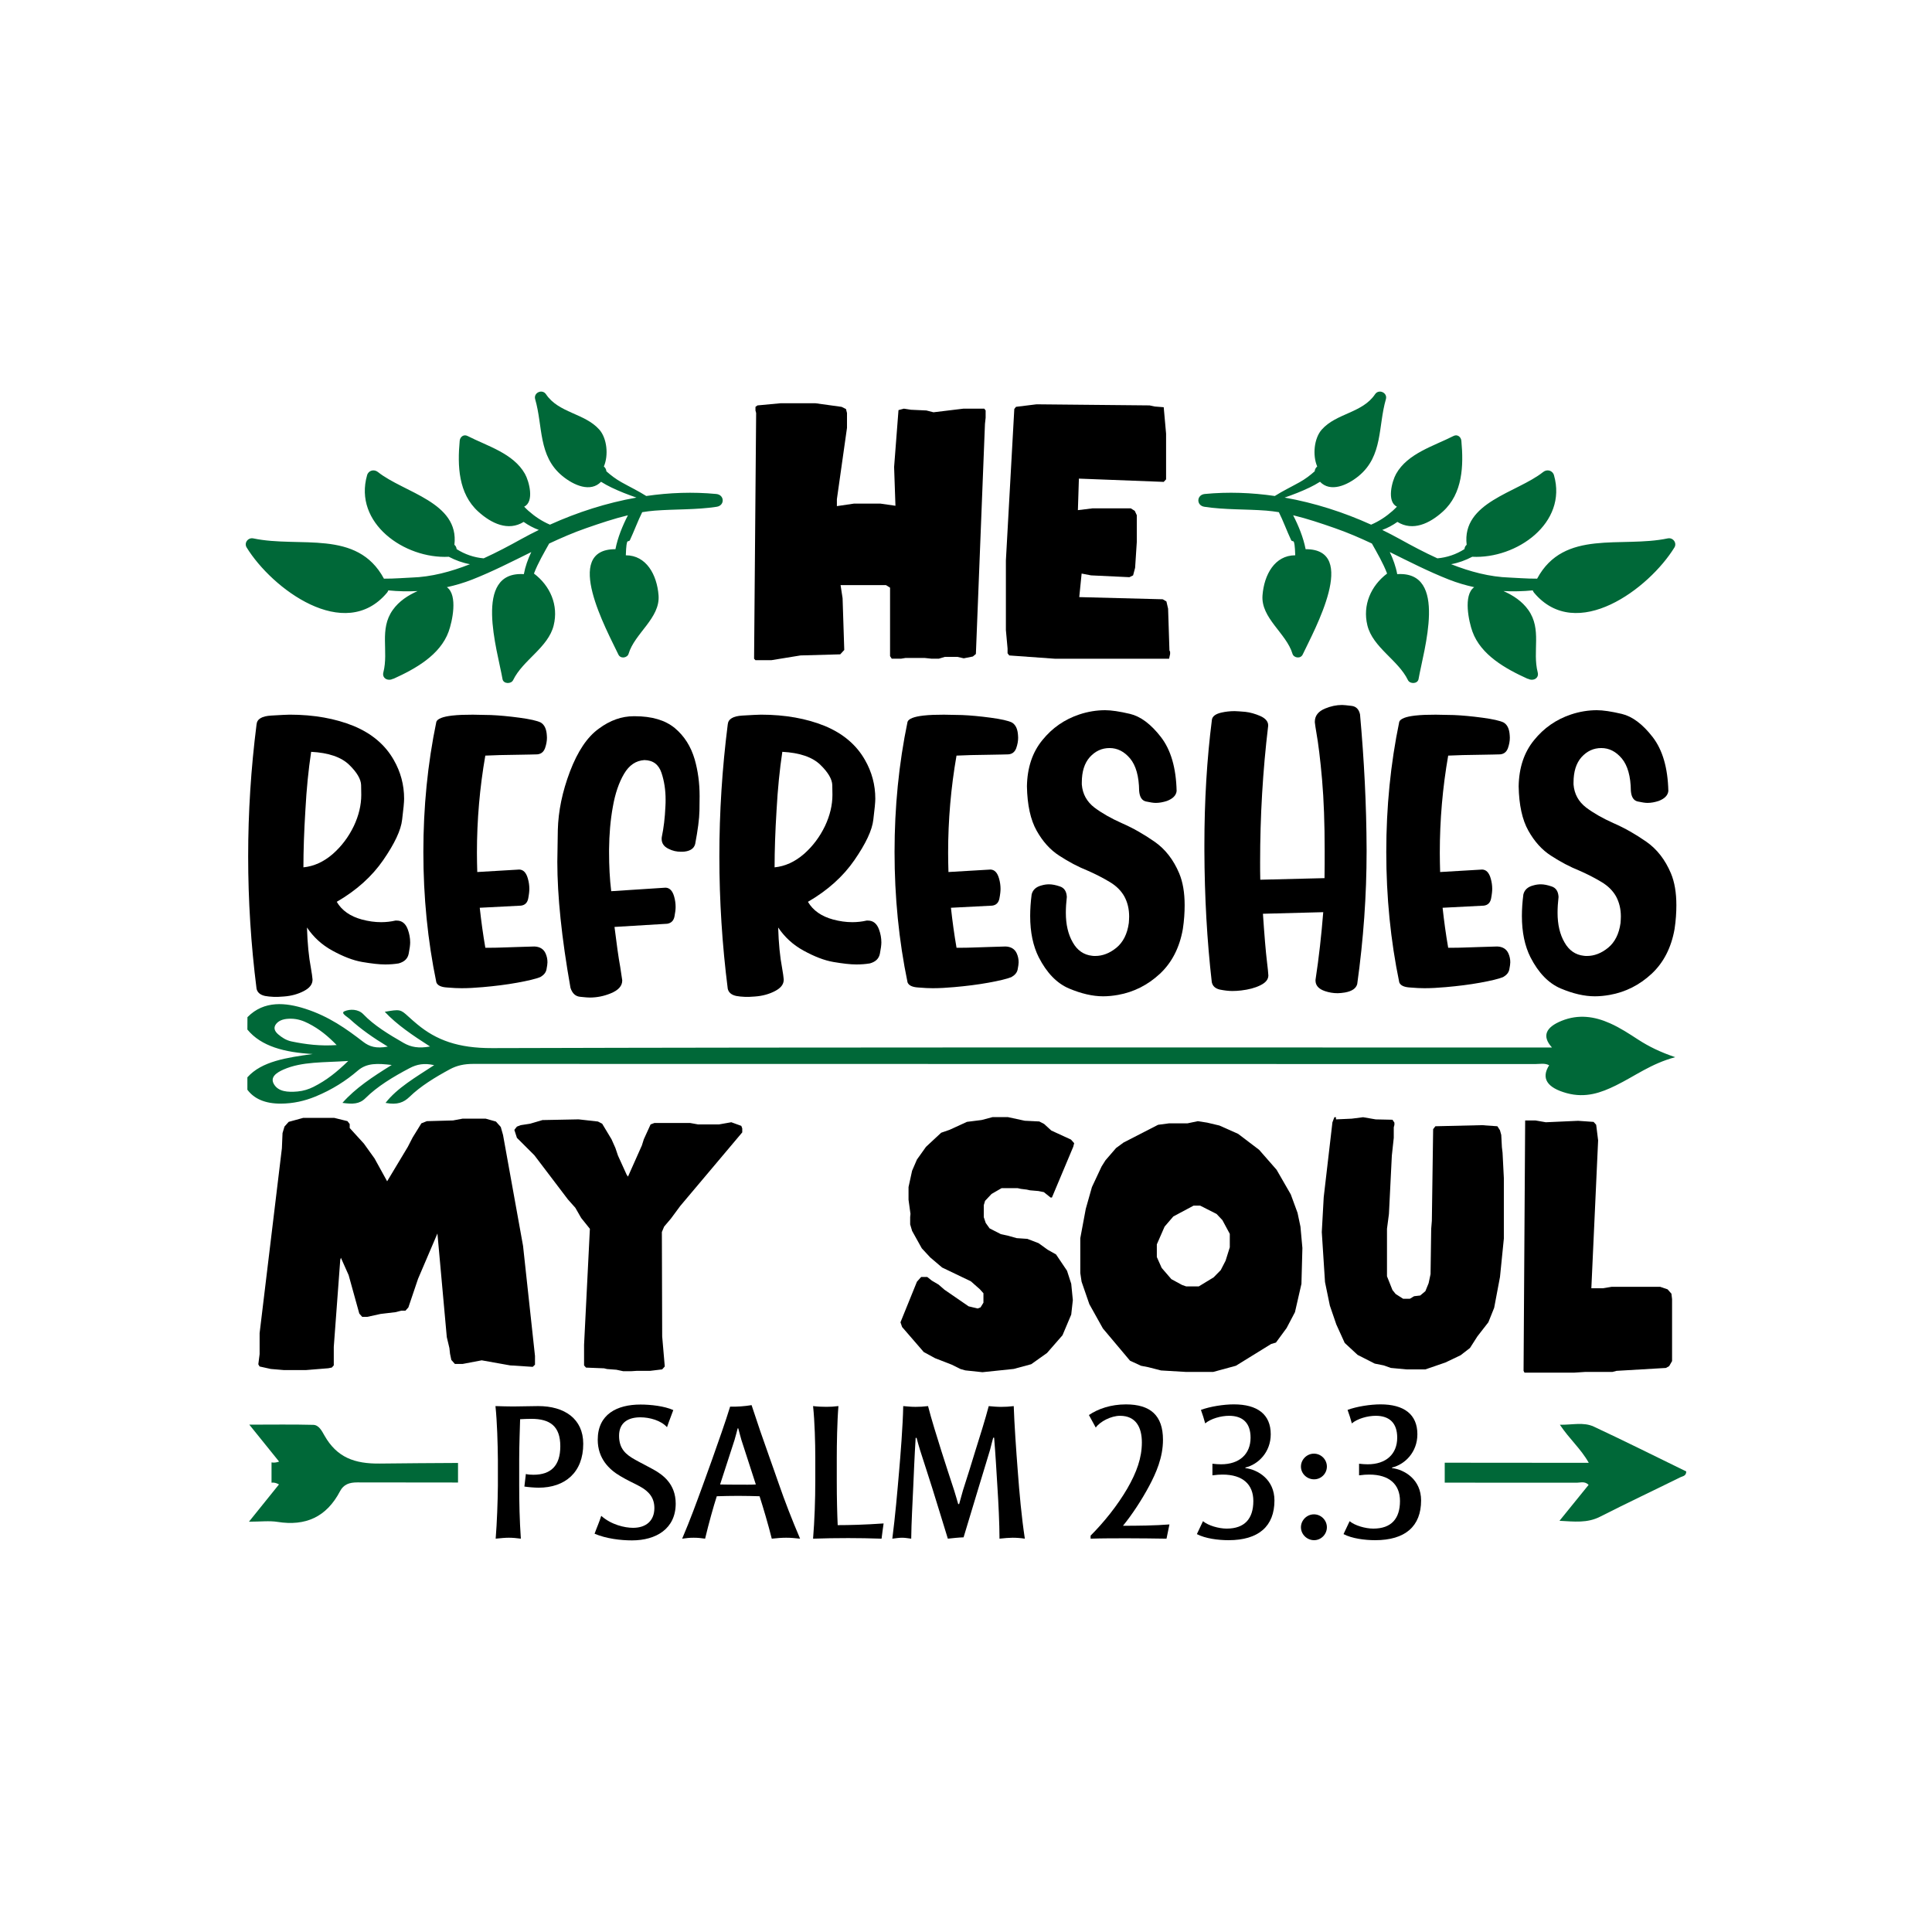
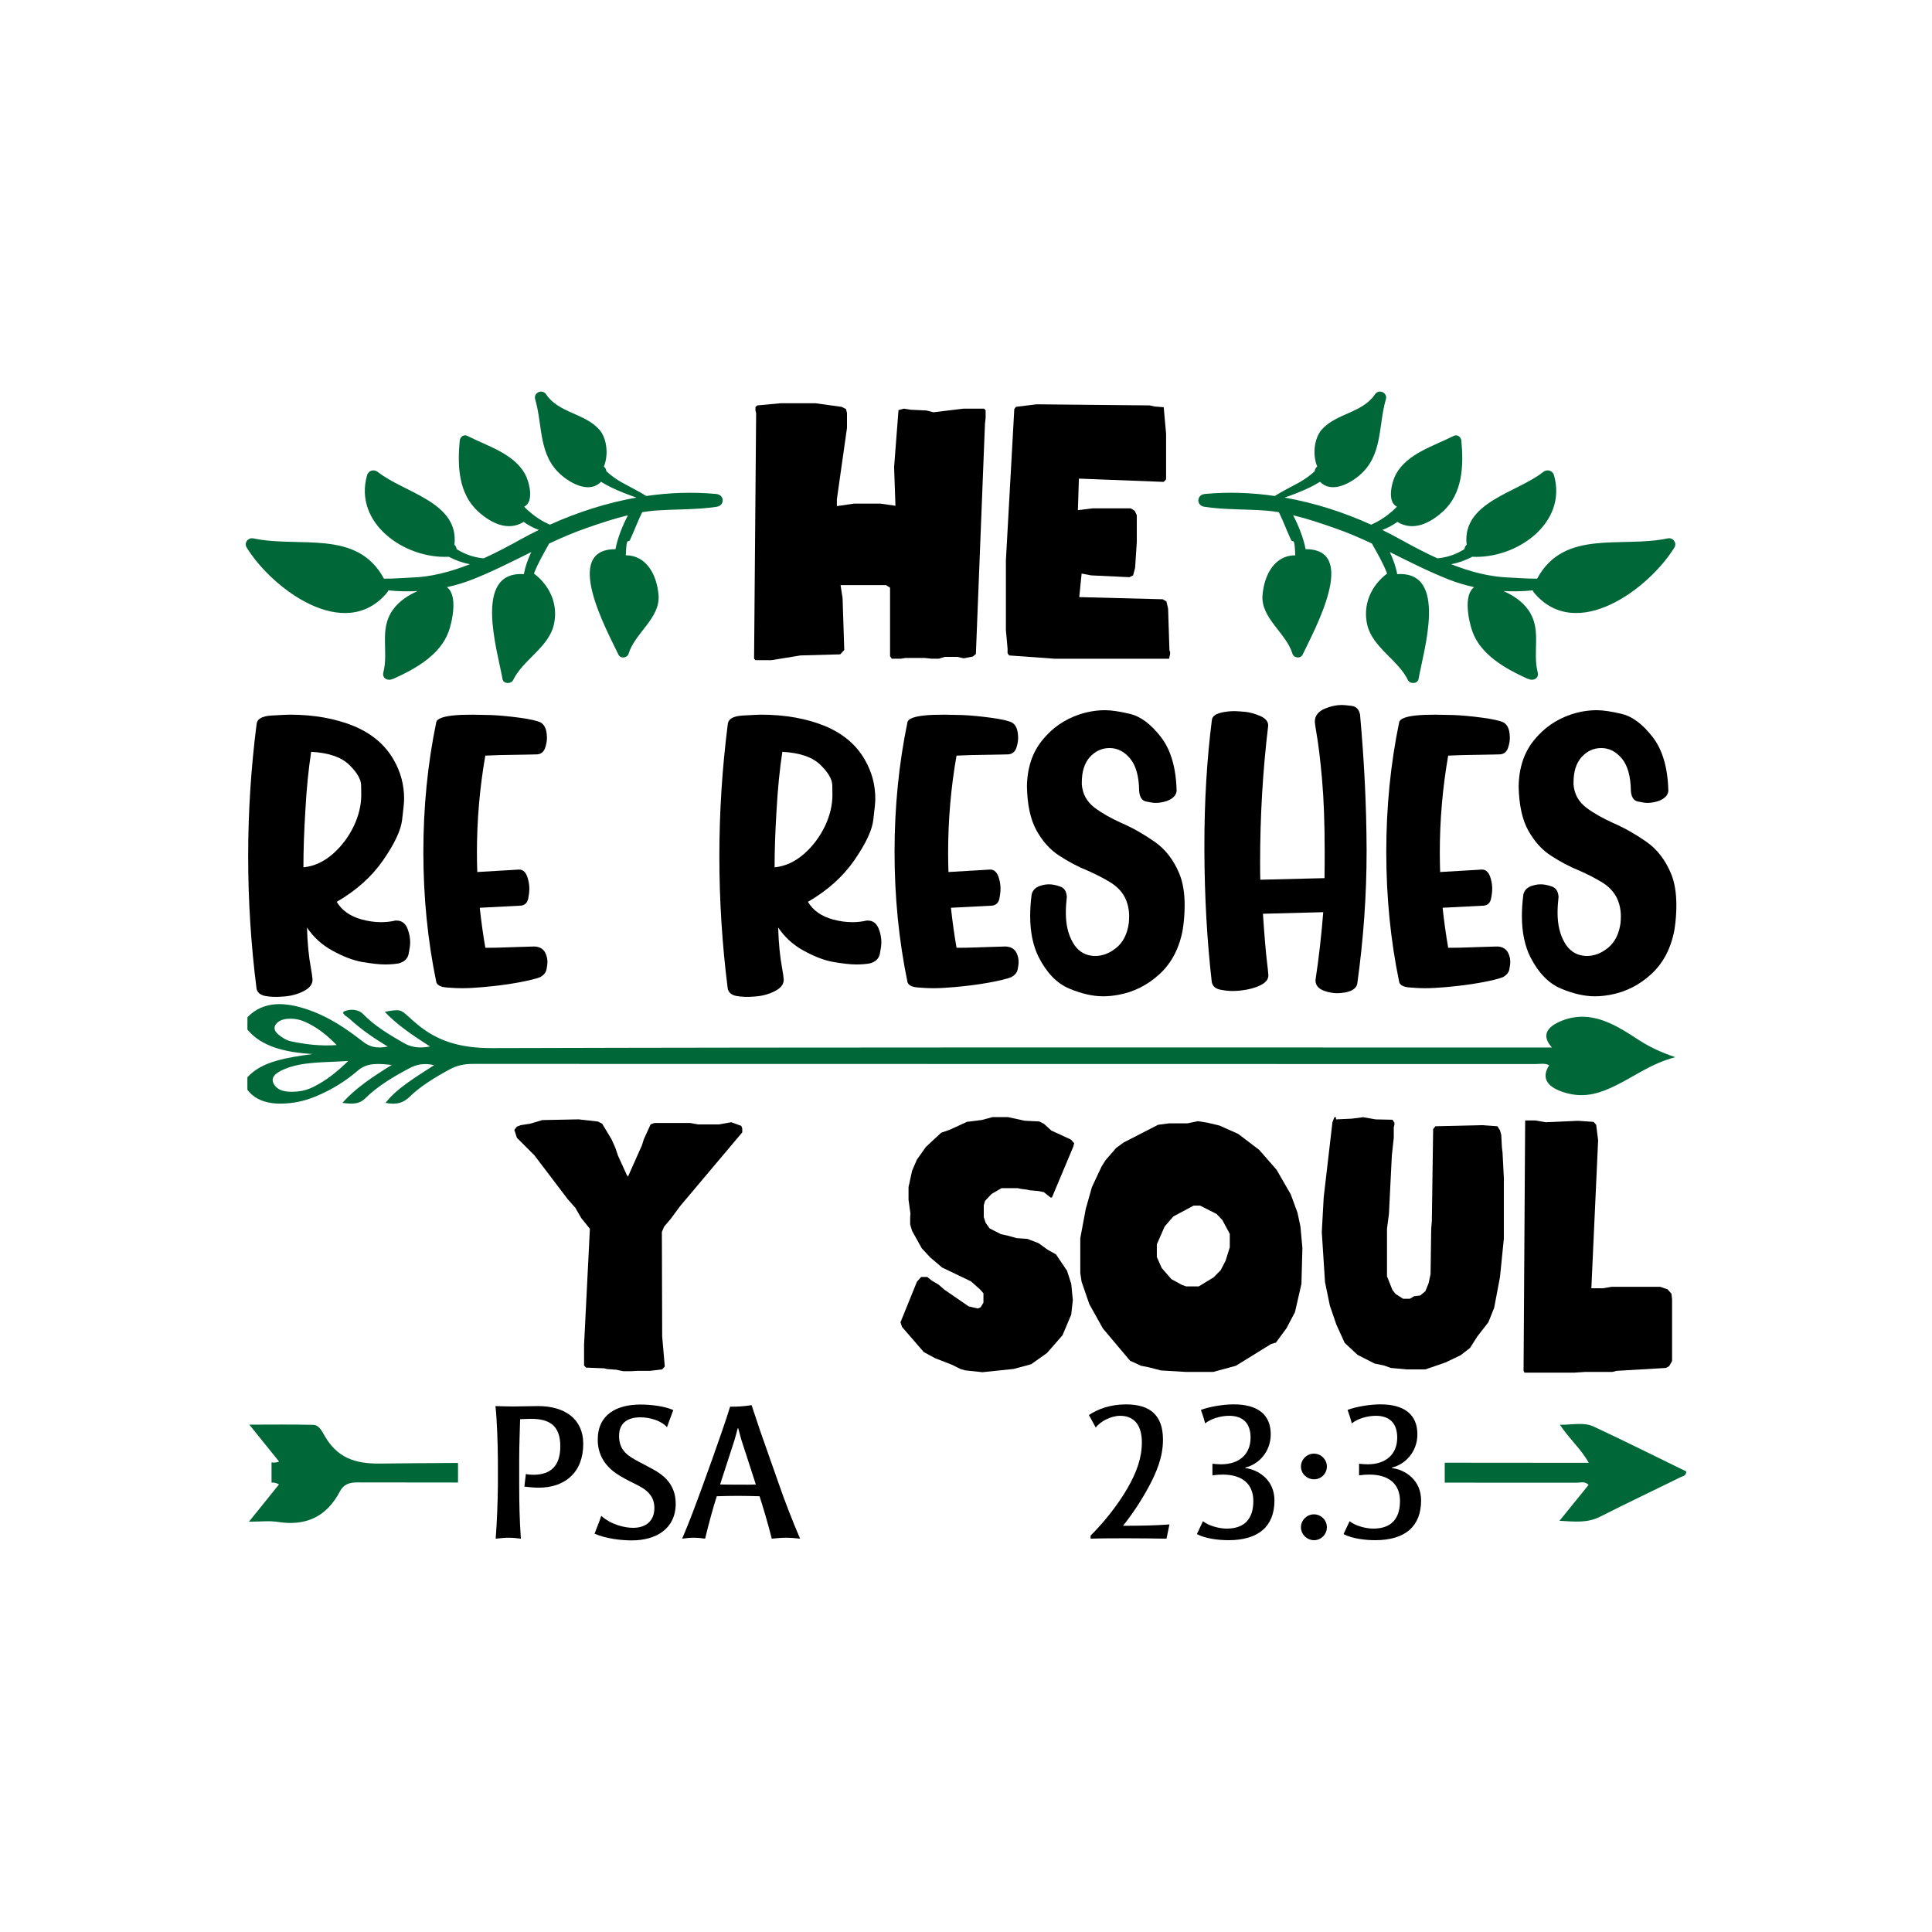
<svg xmlns="http://www.w3.org/2000/svg" version="1.1" id="Layer_1" x="0px" y="0px" viewBox="0 0 864 864" xml:space="preserve">
  <g>
    <g>
      <path d="M240.89,665.3c-1.82,0-4.88-0.26-6.38-0.51l0.66-5.61c0.91,0.26,2.24,0.34,3.39,0.34c7.78,0,12.01-4,12.01-12.76    c0-9.02-4.64-12.25-13-12.25c-1.74,0-3.4,0.09-4.97,0.17c-0.08,3.49-0.41,11.57-0.41,17.95c0,3.83,0,7.65,0,11.48    c0,8.08,0.17,15.74,0.74,23.99c-1.9-0.26-3.73-0.42-5.38-0.42c-1.57,0-3.39,0.17-5.88,0.42c0.58-7.23,0.91-16.33,0.99-23.65    c0-2.98,0-8.51,0-11.57c-0.08-7.49-0.33-16.76-1.08-24.07c1.9,0.08,6.21,0.17,7.95,0.17c2.98,0,8.28-0.17,11.18-0.17    c11.76,0,20.12,5.7,20.12,16.84C260.85,658.5,252.65,665.3,240.89,665.3z" />
      <path d="M282.62,688.87c-4.97,0-11.51-0.76-16.72-2.98c1.16-3.23,1.91-4.68,2.98-8c4.47,4,10.52,5.36,14.24,5.36    c5.8,0,9.52-3.15,9.52-8.85c0-4.51-2.32-7.4-6.54-9.7c-3.15-1.7-5.3-2.55-8.69-4.59c-4.97-2.89-10.1-7.83-10.1-16.25    c0-11.4,8.61-15.74,19.13-15.74c4.55,0,10.68,0.68,14.66,2.47c-1.08,3.06-1.57,4-2.81,7.66c-2.65-2.98-7.7-4.42-11.92-4.42    c-5.38,0-9.52,2.3-9.52,8.25c0,5.87,3.06,8.42,7.2,10.72c2.24,1.28,5.71,2.98,8.11,4.34c4.14,2.3,10.02,6.38,10.02,15.31    C302.16,683.68,293.39,688.87,282.62,688.87z" />
      <path d="M351.6,687.68c-2.07,0-4.06,0.17-6.46,0.42c-1.57-6.3-3.89-14.12-5.46-18.97c-2.82-0.08-6.05-0.17-9.61-0.17    c-3.23,0-6.62,0.08-9.52,0.17c-1.49,4.6-3.56,12-5.22,18.97c-1.74-0.26-3.31-0.42-5.13-0.42c-1.99,0-3.15,0.17-5.13,0.42    c3.64-8.51,6.38-16.08,9.27-23.99c1.16-3.23,3.23-8.93,4.14-11.48c2.57-7.32,6.04-17.01,8.03-23.57c3.06,0.09,6.54-0.17,9.6-0.68    c2.32,7.15,5.38,16.08,8.11,23.65c0.75,1.96,3.23,9.27,3.89,11.06c2.98,8.59,5.96,16.25,9.69,25.01    C355.32,687.84,353.67,687.68,351.6,687.68z M331.56,643.95c-0.41-1.62-1.08-3.74-1.41-5.19h-0.25c-0.41,1.53-0.91,3.49-1.41,5.19    c-1.99,6.13-4.72,14.55-6.46,19.91c2.65,0.08,5.55,0.08,8.11,0.08c3.06,0,5.55,0.08,7.87-0.08    C336.03,657.82,333.46,649.82,331.56,643.95z" />
-       <path d="M394.24,688.1c-4.97-0.17-10.27-0.26-14.9-0.26c-4.97,0-11.26,0.09-15.73,0.26c0.66-8.17,0.99-17.1,0.99-25.95    c0-2.3,0-7.32,0-10.21c0-6.72-0.25-16.08-0.99-23.14c1.82,0.25,4.14,0.34,5.96,0.34c1.74,0,3.48-0.09,5.38-0.34    c-0.58,7.06-0.74,17.18-0.74,23.14c0,1.96,0,8.51,0,10.29c0,8,0.17,14.46,0.41,19.82c4.97,0,12.17-0.17,20.53-0.76    C394.9,683.25,394.41,686.4,394.24,688.1z" />
-       <path d="M452.86,687.68c-1.57,0-3.48,0.17-5.88,0.42c0-6.72-0.49-16.42-0.91-22.8c-0.41-6.89-0.91-15.4-1.49-22.37    c0,0-0.41,0.09-0.41,0c-0.33,1.28-0.99,3.66-1.41,5.44c-1.91,6.47-3.73,12.17-5.14,16.93c-1.74,5.87-4.39,14.46-6.7,22.2    c-2.4,0.09-4.64,0.34-7.04,0.6c-1.99-6.64-5.3-17.1-6.95-22.54c-1.49-4.85-3.48-10.72-5.46-17.01c-0.66-2.13-0.99-3.4-1.57-5.53    h-0.41c-0.5,7.74-0.83,16.33-1.08,21.86c-0.33,7.23-0.83,16.16-0.91,23.22c-1.91-0.26-2.9-0.42-4.14-0.42    c-1.57,0-2.57,0.25-4.31,0.42c1.32-10.21,2.24-20.93,2.98-29.52c0.66-7.49,1.74-21.1,1.9-29.77c2.07,0.17,3.48,0.34,5.55,0.34    c1.99,0,3.31-0.09,5.55-0.34c1.41,5.61,4.14,14.29,5.96,20.08c1.99,6.29,3.81,11.82,5.71,17.61c0.5,1.7,1.41,4.59,1.82,6.13h0.41    c0.5-1.79,1.24-4.34,1.74-6.21c1.9-5.87,3.81-11.99,5.46-17.44c2.07-6.55,4.47-14.21,6.04-20.16c1.82,0.17,3.73,0.34,5.55,0.34    c1.74,0,3.64-0.09,5.63-0.34c0.25,7.74,1.08,19.74,1.82,29.26c0.74,9.87,1.65,20.16,3.15,30.03    C456.76,687.84,454.6,687.68,452.86,687.68z" />
      <path d="M521.67,688.1c-4.64-0.08-12.59-0.17-17.47-0.17c-5.22,0-11.26,0-16.48,0.17v-1.36c5.88-5.87,11.92-13.36,16.39-21.01    c4.22-7.31,6.54-13.78,6.54-20.67c0-6.72-2.65-11.91-9.77-11.91c-3.98,0-8.94,2.55-10.85,5.27l-3.06-5.61    c4.14-2.81,9.85-4.76,16.56-4.76c10.93,0,16.56,4.93,16.56,15.82c0,8-3.15,14.97-6.13,20.59c-3.31,6.21-7.7,12.93-11.76,17.87    c6.21,0,14.49-0.08,20.78-0.6C522.58,683.93,521.92,686.66,521.67,688.1z" />
      <path d="M549.41,688.78c-4.72,0-10.43-0.76-14.16-2.72l2.73-5.78c2.32,1.96,7.04,3.32,10.6,3.32c8.11,0,11.92-4.51,11.92-12.34    c0-7.4-4.72-11.82-13.75-11.82c-1.41,0-2.57,0.08-4.55,0.34v-5.19c1.57,0.17,2.65,0.25,3.89,0.25c8.2,0,13.17-4.59,13.17-11.91    c0-6.55-3.48-9.78-9.61-9.78c-3.64,0-8.2,1.28-10.68,3.4c-0.5-1.96-1.16-3.91-1.91-6.04c4.14-1.53,10.19-2.47,14.74-2.47    c10.44,0,16.48,4.42,16.48,13.36c0,8.08-5.63,13.53-11.34,14.89v0.25c5.63,0.68,13,5.1,13,14.46    C569.95,682.57,562.83,688.78,549.41,688.78z" />
      <path d="M587.67,661.56c-3.23,0-5.88-2.55-5.88-5.7c0-3.15,2.65-5.78,5.8-5.78c3.23,0,5.8,2.64,5.8,5.78    C593.38,659.01,590.81,661.56,587.67,661.56z M587.67,688.78c-3.23,0-5.88-2.64-5.88-5.78s2.65-5.78,5.8-5.78    c3.23,0,5.8,2.64,5.8,5.78S590.81,688.78,587.67,688.78z" />
      <path d="M614.99,688.78c-4.72,0-10.43-0.76-14.16-2.72l2.73-5.78c2.32,1.96,7.04,3.32,10.6,3.32c8.11,0,11.92-4.51,11.92-12.34    c0-7.4-4.72-11.82-13.75-11.82c-1.41,0-2.57,0.08-4.55,0.34v-5.19c1.57,0.17,2.65,0.25,3.89,0.25c8.2,0,13.17-4.59,13.17-11.91    c0-6.55-3.48-9.78-9.61-9.78c-3.64,0-8.2,1.28-10.68,3.4c-0.5-1.96-1.16-3.91-1.91-6.04c4.14-1.53,10.19-2.47,14.74-2.47    c10.44,0,16.48,4.42,16.48,13.36c0,8.08-5.63,13.53-11.34,14.89v0.25c5.63,0.68,13,5.1,13,14.46    C635.53,682.57,628.41,688.78,614.99,688.78z" />
    </g>
    <g>
      <path d="M338.15,184.7l-0.3-1.13v-1.62l0.9-0.65l10.38-0.97h15.5l11.74,1.62l1.96,0.97l0.45,1.78v6.64l-4.52,31.92v3.08l7.68-1.13    h11.74l6.77,0.97l-0.6-17.34l1.96-25.44l2.41-0.65l3.16,0.49l6.92,0.32l3.16,0.81l13.39-1.62h9.33l0.6,0.81v3.24l-0.3,2.76    l-4.06,102.9l-1.35,1.13l-4.07,0.81l-2.86-0.65h-5.57l-2.71,0.81h-3.31l-3.01-0.32h-8.58l-1.96,0.32h-4.21l-0.75-1.13v-30.63    l-1.81-1.13h-20.32l0.9,5.83l0.75,23.17l-1.81,1.95l-17.76,0.49l-12.94,2.11h-7.22l-0.6-0.65L338.15,184.7z" />
      <path d="M450.59,292.14v-2.11l-0.75-8.27v-31.11l3.76-67.74l0.75-0.97l9.18-1.13l50.57,0.49l2.26,0.49l4.06,0.32l1.06,11.83v20.42    l-1.06,1.14l-37.93-1.46l-0.45,14.1l6.62-0.81h17.01l1.81,1.13l0.9,1.95v11.99l-0.75,11.51l-0.9,3.4l-1.65,0.81l-17.16-0.81    l-4.21-0.81l-1.06,10.53l37.33,0.97l1.65,0.97l0.75,3.24l0.6,18.64l0.3,0.65v0.97l-0.45,2.11h-51.17l-20.32-1.46L450.59,292.14z" />
    </g>
    <g>
-       <path d="M116.1,611.1l-0.58-0.97l0.58-4.54v-9.4l9.96-82.65l0.29-6.81l0.87-2.92l1.88-2.11l6.5-1.78h13.86l5.92,1.46l1.01,1.3    v1.78l6.35,6.97l4.76,6.64l5.63,10.21l9.24-15.39l2.17-4.21l3.9-6.32l2.45-0.97l11.69-0.32l4.33-0.81h10.25l4.62,1.3l2.17,2.43    l1.01,3.56l8.95,49.59l5.34,49.26v3.89l-1.01,0.97l-10.11-0.65l-12.71-2.27l-8.52,1.62h-3.47l-1.59-1.78l-0.58-2.76l-0.29-2.59    l-1.16-4.86l-4.19-46.35l-8.66,20.26l-4.33,12.8l-1.3,1.46h-1.88l-2.45,0.65l-6.79,0.81l-5.92,1.3h-2.31l-1.3-1.46l-4.76-17.18    l-3.47-7.78l-0.29,0.97l-2.89,38.89v8.26l-0.87,0.97l-1.59,0.32l-9.96,0.81h-9.96l-5.77-0.49L116.1,611.1z" />
      <path d="M271.46,612.24l-1.3-0.32l-8.09-0.32l-0.87-0.97v-9.24l2.6-51.86l-3.9-4.86l-2.6-4.54l-3.32-3.73l-15.01-19.77l-7.8-7.78    l-1.15-3.57l1.15-1.46l1.73-0.65l4.19-0.65l5.49-1.62l16.17-0.32l8.66,0.97l1.88,0.97l4.19,6.97l1.73,3.89l1.15,3.4l3.9,8.59    l0.58,0.81l6.21-13.94l0.87-2.76l3.03-6.64l1.73-0.65h15.88l3.61,0.65h9.38l5.49-0.97l4.47,1.62l0.43,1.13v1.78l-27.72,32.9    l-4.19,5.67l-3.03,3.57l-1.01,2.43l0.14,46.67l1.16,13.45l-1.16,1.3l-5.34,0.65h-5.92l-2.45,0.16h-3.75l-3.03-0.65L271.46,612.24z    " />
      <path d="M429.55,612.24l-3.9-1.94l-7.51-2.92l-5.05-2.76l-9.67-11.18l-0.72-2.11l7.36-18.15l1.88-2.11h2.74l2.02,1.62l3.03,1.78    l2.6,2.27l10.83,7.45l4.04,0.97l1.3-0.49l1.3-2.11v-4.21l-1.59-1.78l-4.04-3.57l-12.85-6.16l-5.34-4.54l-3.75-4.05l-4.33-7.78    l-0.87-2.92v-3.24l0.14-1.46l-0.87-6.32v-5.67l1.59-7.29l2.17-5.02l4.04-5.67l6.79-6.32l3.75-1.3l7.8-3.57l6.49-0.81l4.91-1.3    h6.93l7.51,1.62l6.5,0.32l2.17,1.13l3.18,2.92l8.81,4.05l1.44,1.62l-0.43,1.62l-9.53,22.69h-0.58l-3.03-2.43l-2.45-0.49    l-3.75-0.32l-1.44-0.32l-2.6-0.32l-1.45-0.32h-7.22l-4.48,2.59l-2.89,3.08l-0.58,1.94v5.35l0.87,2.59l1.73,2.43l5.05,2.59    l3.03,0.65l4.04,1.13l4.76,0.32l5.05,1.94l4.04,2.92l3.75,2.11l4.91,7.29l1.88,5.83l0.72,7.29l-0.72,6.48l-3.9,9.24l-6.93,7.94    l-7.07,5.02l-7.8,2.11l-14,1.46l-7.65-0.81L429.55,612.24z" />
      <path d="M513.58,611.43l-3.32-0.65l-4.91-2.27l-12.13-14.42l-6.06-10.86l-3.47-10.05l-0.58-3.89v-15.56l2.45-13.13l2.75-9.72    l4.33-9.24l1.73-2.75l4.76-5.51l3.32-2.43l15.45-7.94l4.91-0.65h8.23l4.62-0.97l4.19,0.65l5.49,1.3l8.37,3.73l9.38,7.13l7.8,8.91    l6.35,11.02l3.03,8.26l1.3,6.16l0.87,9.56l-0.43,16.04l-2.89,12.64l-3.75,7.13l-4.76,6.48l-2.17,0.65l-15.74,9.72l-10.1,2.75    h-12.42l-10.97-0.65L513.58,611.43z M530.47,575.29h5.63l6.64-4.05l3.18-3.24l2.17-4.21l1.88-6v-6l-3.32-6.16l-2.6-2.75    l-7.36-3.73h-2.89l-9.09,4.86l-3.9,4.54l-3.47,7.94v5.67l2.17,4.86l4.33,5.02l4.76,2.59L530.47,575.29z" />
      <path d="M618.83,610.62l-4.04-0.81l-7.65-3.89l-5.78-5.35l-3.75-8.26l-2.89-8.43l-2.17-10.53l-1.44-22.36l0.86-15.56l3.9-33.54    l0.87-2.27h0.72v0.97l7.07-0.32l5.05-0.65l5.63,0.97l7.51,0.16l0.87,1.3v0.97l-0.29,1.13v4.7l-0.86,7.94l-1.3,26.09l-0.87,6.64    v21.23l2.45,6.16l1.44,1.78l3.32,2.11h3.03l1.88-1.13l2.74-0.32l2.31-1.94l1.45-3.57l0.86-4.05l0.29-20.26l0.29-3.57l0.58-41    l1.01-1.3l20.79-0.49l6.93,0.49l1.15,1.78l0.58,2.11l0.29,5.51l0.29,2.43l0.58,11.34v27.06l-1.73,17.18l-2.6,13.77l-2.6,6.48    l-4.91,6.32l-3.32,5.19l-4.19,3.24l-6.79,3.24l-8.95,3.08h-8.52l-6.93-0.65L618.83,610.62z" />
      <path d="M682.06,501.07h4.62l4.62,0.81l14.44-0.65l6.93,0.49l1.15,1.3l0.87,6.97l-3.03,66.12h5.2l3.9-0.65h21.66l3.32,1.13    l1.73,1.94l0.29,2.43v27.71l-1.3,2.27l-1.44,0.81l-22.09,1.3l-1.88,0.49h-12.27l-4.91,0.32h-22.09l-0.43-0.81L682.06,501.07z" />
    </g>
    <g>
      <path d="M135.9,443.19c-2.57,1.35-5.58,2.21-8.97,2.45c-3.38,0.32-6.17,0.16-8.38-0.24c-2.2-0.47-3.45-1.58-3.82-3.24    c-2.5-19.7-3.75-39.48-3.75-59.18c0-19.7,1.25-39.32,3.75-59.02c0.22-2.45,2.43-3.72,6.61-3.96c4.19-0.24,6.91-0.4,8.23-0.4    c10.88,0,20.43,1.74,28.59,5.06c8.16,3.4,14.11,8.46,17.93,15.19c3.09,5.38,4.63,11.16,4.63,17.33c0,1.5-0.29,4.67-0.88,9.33    c-0.51,4.75-3.38,10.76-8.45,18.12c-5.07,7.36-12.05,13.61-20.8,18.67c2.28,3.88,6.03,6.49,11.24,7.91    c2.94,0.79,5.81,1.19,8.6,1.19c2.2,0,4.34-0.24,6.39-0.71h0.66c2.28,0,3.97,1.35,4.92,4.04c0.66,1.82,1.03,3.72,1.03,5.7    c0,1.19-0.22,2.85-0.66,5.06c-0.44,2.22-1.91,3.64-4.48,4.35c-1.91,0.32-3.97,0.47-6.03,0.47c-2.72,0-6.1-0.4-10.29-1.11    c-4.12-0.71-8.52-2.45-13.3-5.06c-4.78-2.61-8.52-6.09-11.39-10.36c0.22,7.12,0.81,13.13,1.76,18.12    c0.37,2.22,0.66,3.96,0.73,5.14C139.8,440.18,138.48,441.84,135.9,443.19z M136.57,362.33c-0.59,9.57-0.88,18.04-0.88,25.55    c4.7-0.47,9.04-2.45,13.08-5.93c3.97-3.48,7.13-7.68,9.48-12.58c2.2-4.67,3.31-9.34,3.31-13.92c0-0.32,0-1.74-0.07-4.35    c-0.07-2.61-1.84-5.7-5.36-9.1c-3.53-3.4-9.18-5.38-16.98-5.78C137.96,344.05,137.08,352.75,136.57,362.33z" />
      <path d="M231.3,439.47c-4.78,0.87-9.92,1.5-15.36,1.98c-3.53,0.32-6.69,0.48-9.55,0.48c-1.62,0-3.75-0.08-6.47-0.32    c-2.72-0.16-4.26-0.95-4.78-2.29c-3.89-18.75-5.81-38.21-5.81-58.31c0-20.02,1.91-39.48,5.81-58.23c0.51-1.35,2.87-2.29,7.05-2.77    c2.79-0.32,5.88-0.4,9.26-0.4c1.69,0,4.41,0.08,8.16,0.16c3.75,0.16,7.94,0.55,12.71,1.19c4.7,0.63,7.86,1.35,9.48,2.14    c1.47,0.87,2.35,2.45,2.65,4.75c0.07,0.71,0.15,1.42,0.15,2.06c0,1.5-0.29,3.09-0.88,4.75c-0.66,1.66-1.76,2.53-3.45,2.69    c-1.69,0.08-4.19,0.08-7.5,0.16c-3.16,0.08-6.25,0.08-9.26,0.16c-3.01,0.08-5.22,0.16-6.47,0.24c-2.5,14.32-3.75,28.8-3.75,43.44    c0,2.85,0.07,5.78,0.15,8.62l18.81-1.11c1.84,0.08,3.09,1.42,3.82,4.04c0.44,1.5,0.66,3.09,0.66,4.59c0,1.03-0.15,2.53-0.51,4.35    c-0.37,1.82-1.4,2.93-3.23,3.16l-18.44,0.95c0.66,6.01,1.47,11.95,2.5,17.88h2.35c0.96,0,2.43,0,4.41-0.08    c1.98-0.08,4.41-0.16,7.28-0.24c3.38-0.08,6.02-0.16,7.86-0.24c2.43,0.08,4.12,1.11,5,3.01c0.59,1.27,0.88,2.61,0.88,4.04    c0,0.71-0.15,1.74-0.44,3.24c-0.29,1.42-1.25,2.53-2.79,3.4C239.46,437.81,236.08,438.6,231.3,439.47z" />
-       <path d="M278.27,438.44c0,2.53-1.76,4.43-5.29,5.85c-2.94,1.19-6.02,1.82-9.26,1.82c-0.59,0-1.98-0.08-4.12-0.32    c-2.2-0.16-3.67-1.5-4.48-4.04c-3.97-22.39-5.88-41.14-5.88-56.33c0-1.11,0.07-5.86,0.22-14.24c0.22-8.39,1.99-17.09,5.44-26.19    c3.45-9.02,7.72-15.43,12.93-19.15c5-3.72,10.21-5.54,15.58-5.54h0.44c7.64,0,13.59,1.74,17.93,5.3c4.26,3.56,7.2,8.23,8.89,14    c1.47,5.14,2.2,10.6,2.2,16.46c0,0.71,0,2.85-0.07,6.49c-0.07,3.72-0.73,8.62-1.91,14.88c-0.51,1.98-2.13,3.08-4.7,3.4    c-0.51,0.08-1.1,0.08-1.62,0.08c-1.98,0-3.82-0.4-5.66-1.35c-1.98-0.95-3.01-2.45-3.01-4.35c0-0.32,0-0.63,0.07-0.95    c0.81-3.88,1.4-8.46,1.62-13.85c0.07-0.95,0.07-1.9,0.07-2.85c0-4.19-0.59-8.23-1.84-11.95s-3.75-5.62-7.64-5.7    c-3.82,0.24-6.83,2.29-9.11,6.17c-2.28,3.88-3.97,8.78-5,14.72c-1.1,6.01-1.62,12.34-1.69,18.99v1.35    c0,6.17,0.29,11.95,0.96,17.41l24.32-1.58c1.84,0.08,3.09,1.42,3.82,3.96c0.44,1.58,0.66,3.09,0.66,4.67    c0,1.03-0.15,2.45-0.51,4.27c-0.37,1.82-1.4,2.93-3.23,3.24l-23.59,1.42c0.96,7.67,1.76,13.61,2.57,17.96    c0.37,2.29,0.66,4.27,0.88,5.85V438.44z" />
      <path d="M346.62,443.19c-2.57,1.35-5.58,2.21-8.97,2.45c-3.38,0.32-6.17,0.16-8.38-0.24c-2.2-0.47-3.45-1.58-3.82-3.24    c-2.5-19.7-3.75-39.48-3.75-59.18c0-19.7,1.25-39.32,3.75-59.02c0.22-2.45,2.43-3.72,6.61-3.96c4.19-0.24,6.91-0.4,8.23-0.4    c10.88,0,20.43,1.74,28.59,5.06c8.16,3.4,14.11,8.46,17.93,15.19c3.09,5.38,4.63,11.16,4.63,17.33c0,1.5-0.29,4.67-0.88,9.33    c-0.51,4.75-3.38,10.76-8.45,18.12c-5.07,7.36-12.05,13.61-20.8,18.67c2.28,3.88,6.03,6.49,11.24,7.91    c2.94,0.79,5.81,1.19,8.6,1.19c2.2,0,4.34-0.24,6.39-0.71h0.66c2.28,0,3.97,1.35,4.92,4.04c0.66,1.82,1.03,3.72,1.03,5.7    c0,1.19-0.22,2.85-0.66,5.06c-0.44,2.22-1.91,3.64-4.48,4.35c-1.91,0.32-3.97,0.47-6.03,0.47c-2.72,0-6.1-0.4-10.29-1.11    c-4.12-0.71-8.52-2.45-13.3-5.06c-4.78-2.61-8.52-6.09-11.39-10.36c0.22,7.12,0.81,13.13,1.76,18.12    c0.37,2.22,0.66,3.96,0.73,5.14C350.52,440.18,349.2,441.84,346.62,443.19z M347.28,362.33c-0.59,9.57-0.88,18.04-0.88,25.55    c4.7-0.47,9.04-2.45,13.08-5.93c3.97-3.48,7.13-7.68,9.48-12.58c2.2-4.67,3.31-9.34,3.31-13.92c0-0.32,0-1.74-0.07-4.35    c-0.07-2.61-1.84-5.7-5.36-9.1c-3.53-3.4-9.18-5.38-16.98-5.78C348.68,344.05,347.8,352.75,347.28,362.33z" />
      <path d="M442.02,439.47c-4.78,0.87-9.92,1.5-15.36,1.98c-3.53,0.32-6.69,0.48-9.55,0.48c-1.62,0-3.75-0.08-6.47-0.32    c-2.72-0.16-4.26-0.95-4.78-2.29c-3.89-18.75-5.81-38.21-5.81-58.31c0-20.02,1.91-39.48,5.81-58.23c0.51-1.35,2.87-2.29,7.05-2.77    c2.79-0.32,5.88-0.4,9.26-0.4c1.69,0,4.41,0.08,8.16,0.16c3.75,0.16,7.94,0.55,12.71,1.19c4.7,0.63,7.86,1.35,9.48,2.14    c1.47,0.87,2.35,2.45,2.65,4.75c0.07,0.71,0.15,1.42,0.15,2.06c0,1.5-0.29,3.09-0.88,4.75c-0.66,1.66-1.76,2.53-3.45,2.69    c-1.69,0.08-4.19,0.08-7.5,0.16c-3.16,0.08-6.24,0.08-9.26,0.16c-3.01,0.08-5.22,0.16-6.47,0.24c-2.5,14.32-3.75,28.8-3.75,43.44    c0,2.85,0.07,5.78,0.15,8.62l18.81-1.11c1.84,0.08,3.09,1.42,3.82,4.04c0.44,1.5,0.66,3.09,0.66,4.59c0,1.03-0.15,2.53-0.51,4.35    c-0.37,1.82-1.4,2.93-3.23,3.16l-18.44,0.95c0.66,6.01,1.47,11.95,2.5,17.88h2.35c0.96,0,2.43,0,4.41-0.08    c1.98-0.08,4.41-0.16,7.27-0.24c3.38-0.08,6.03-0.16,7.86-0.24c2.43,0.08,4.12,1.11,5,3.01c0.59,1.27,0.88,2.61,0.88,4.04    c0,0.71-0.15,1.74-0.44,3.24c-0.29,1.42-1.25,2.53-2.79,3.4C450.18,437.81,446.79,438.6,442.02,439.47z" />
      <path d="M489.43,361.14c3.38,2.53,7.42,4.83,12.2,6.96c5.07,2.21,9.92,4.98,14.7,8.31c4.78,3.32,8.45,8.07,11.02,14.16    c1.62,3.88,2.43,8.62,2.43,14.24c0,3.24-0.22,6.8-0.81,10.68c-1.47,8.31-4.92,15.03-10.29,20.02c-5.37,4.98-11.61,8.15-18.67,9.41    c-2.28,0.4-4.48,0.63-6.69,0.63c-4.7,0-9.77-1.19-15.21-3.48c-5.44-2.29-9.99-6.96-13.59-14c-2.5-4.99-3.82-11.08-3.82-18.44    c0-3.01,0.22-6.25,0.66-9.65c0.51-2.06,1.98-3.4,4.48-4.03c1.1-0.32,2.2-0.48,3.31-0.48c1.4,0,3.01,0.32,4.85,0.95    c1.91,0.63,2.94,2.14,3.09,4.67c-0.29,2.53-0.44,4.91-0.44,7.12c0,5.22,1.03,9.65,3.09,13.21c1.98,3.56,4.92,5.62,8.67,6.01    c0.44,0.08,0.96,0.08,1.4,0.08c3.23,0,6.4-1.19,9.41-3.64c3.01-2.45,4.92-6.17,5.59-11.08c0.07-1.03,0.15-1.98,0.15-2.93    c0-3.4-0.73-6.33-2.13-8.94c-1.4-2.53-3.6-4.75-6.54-6.49c-3.01-1.82-6.25-3.48-9.85-5.06c-4.33-1.74-8.52-3.96-12.64-6.65    c-4.12-2.61-7.5-6.41-10.21-11.24c-2.72-4.83-4.19-11.47-4.34-19.86c0.15-8.31,2.43-15.19,6.91-20.65    c4.41-5.46,9.92-9.26,16.53-11.47c3.82-1.27,7.72-1.9,11.53-1.9c2.72,0,6.47,0.55,11.17,1.66c4.63,1.11,9.26,4.51,13.74,10.29    c4.48,5.77,6.83,13.85,7.06,24.21c-0.22,1.9-1.62,3.4-4.34,4.43c-1.69,0.55-3.38,0.87-5,0.87c-1.03,0-2.5-0.24-4.33-0.63    c-1.84-0.4-2.87-1.98-3.09-4.75c-0.07-6.57-1.47-11.39-4.04-14.48c-2.65-3.16-5.73-4.67-9.18-4.67c-3.46,0-6.4,1.35-8.89,4.11    c-2.35,2.69-3.53,6.41-3.53,11.32v0.87C484.14,355.13,486.05,358.53,489.43,361.14z" />
      <path d="M563.59,440.65c-2.43,1.19-5.22,1.9-8.52,2.29c-1.4,0.16-2.72,0.24-3.97,0.24c-1.69,0-3.6-0.24-5.58-0.63    c-2.06-0.48-3.23-1.58-3.6-3.32c-2.13-18.51-3.23-38.14-3.31-58.79v-2.45c0-19.7,1.1-38.45,3.38-56.25    c0.29-1.5,1.77-2.53,4.34-3.09c1.76-0.4,3.75-0.63,5.81-0.63c1.03,0,2.57,0.16,4.78,0.32c2.13,0.24,4.41,0.87,6.76,1.9    c2.28,1.03,3.45,2.45,3.45,4.11v0.24c-2.43,20.25-3.6,40.59-3.6,61c0,2.61,0,5.22,0.07,7.83l28.73-0.71    c0.07-4.27,0.07-8.31,0.07-12.18c0-12.18-0.37-22.79-1.17-31.96s-1.69-16.22-2.57-21.12c-0.29-1.66-0.51-3.16-0.66-4.43v-0.24    c0-2.69,1.54-4.67,4.63-5.93c2.5-1.03,5-1.58,7.57-1.58c0.73,0,2.13,0.16,4.19,0.4c2.06,0.24,3.31,1.5,3.82,3.8    c1.84,20.41,2.87,40.51,2.94,60.37v1.03c0,19.46-1.4,39.16-4.19,59.18c-0.51,1.98-2.35,3.24-5.51,3.8    c-1.1,0.16-2.2,0.32-3.23,0.32c-1.98,0-3.89-0.32-5.73-0.95c-2.79-0.95-4.19-2.53-4.19-4.75v-0.24    c1.54-10.05,2.65-20.18,3.46-30.3l-26.97,0.71c0.66,9.73,1.25,16.93,1.84,21.76c0.29,2.37,0.51,4.35,0.59,5.85    C567.19,438.04,566.01,439.47,563.59,440.65z" />
      <path d="M661.92,439.47c-4.78,0.87-9.92,1.5-15.36,1.98c-3.53,0.32-6.69,0.48-9.55,0.48c-1.62,0-3.75-0.08-6.47-0.32    c-2.72-0.16-4.26-0.95-4.78-2.29c-3.89-18.75-5.81-38.21-5.81-58.31c0-20.02,1.91-39.48,5.81-58.23c0.51-1.35,2.86-2.29,7.05-2.77    c2.8-0.32,5.88-0.4,9.26-0.4c1.69,0,4.41,0.08,8.16,0.16c3.75,0.16,7.94,0.55,12.71,1.19c4.7,0.63,7.86,1.35,9.48,2.14    c1.47,0.87,2.35,2.45,2.64,4.75c0.07,0.71,0.15,1.42,0.15,2.06c0,1.5-0.29,3.09-0.88,4.75c-0.66,1.66-1.77,2.53-3.46,2.69    c-1.69,0.08-4.19,0.08-7.5,0.16c-3.16,0.08-6.25,0.08-9.26,0.16c-3.01,0.08-5.21,0.16-6.47,0.24c-2.5,14.32-3.75,28.8-3.75,43.44    c0,2.85,0.07,5.78,0.15,8.62l18.81-1.11c1.84,0.08,3.09,1.42,3.82,4.04c0.44,1.5,0.66,3.09,0.66,4.59c0,1.03-0.15,2.53-0.51,4.35    c-0.37,1.82-1.4,2.93-3.23,3.16l-18.45,0.95c0.66,6.01,1.47,11.95,2.5,17.88h2.35c0.95,0,2.42,0,4.41-0.08    c1.98-0.08,4.41-0.16,7.27-0.24c3.38-0.08,6.03-0.16,7.86-0.24c2.43,0.08,4.12,1.11,5,3.01c0.59,1.27,0.88,2.61,0.88,4.04    c0,0.71-0.15,1.74-0.44,3.24c-0.29,1.42-1.25,2.53-2.79,3.4C670.08,437.81,666.7,438.6,661.92,439.47z" />
      <path d="M709.33,361.14c3.38,2.53,7.42,4.83,12.2,6.96c5.07,2.21,9.92,4.98,14.7,8.31c4.78,3.32,8.45,8.07,11.02,14.16    c1.62,3.88,2.43,8.62,2.43,14.24c0,3.24-0.22,6.8-0.81,10.68c-1.47,8.31-4.92,15.03-10.29,20.02c-5.37,4.98-11.61,8.15-18.67,9.41    c-2.28,0.4-4.48,0.63-6.69,0.63c-4.7,0-9.77-1.19-15.21-3.48c-5.44-2.29-9.99-6.96-13.59-14c-2.5-4.99-3.82-11.08-3.82-18.44    c0-3.01,0.22-6.25,0.66-9.65c0.51-2.06,1.98-3.4,4.48-4.03c1.1-0.32,2.2-0.48,3.31-0.48c1.4,0,3.01,0.32,4.85,0.95    c1.91,0.63,2.94,2.14,3.09,4.67c-0.29,2.53-0.44,4.91-0.44,7.12c0,5.22,1.03,9.65,3.09,13.21c1.98,3.56,4.92,5.62,8.67,6.01    c0.44,0.08,0.96,0.08,1.4,0.08c3.23,0,6.4-1.19,9.41-3.64c3.01-2.45,4.92-6.17,5.59-11.08c0.07-1.03,0.15-1.98,0.15-2.93    c0-3.4-0.74-6.33-2.13-8.94c-1.4-2.53-3.6-4.75-6.54-6.49c-3.01-1.82-6.25-3.48-9.85-5.06c-4.33-1.74-8.52-3.96-12.64-6.65    c-4.12-2.61-7.5-6.41-10.21-11.24c-2.72-4.83-4.19-11.47-4.34-19.86c0.15-8.31,2.43-15.19,6.91-20.65    c4.41-5.46,9.92-9.26,16.53-11.47c3.82-1.27,7.72-1.9,11.53-1.9c2.72,0,6.47,0.55,11.17,1.66c4.63,1.11,9.26,4.51,13.74,10.29    c4.48,5.77,6.83,13.85,7.06,24.21c-0.22,1.9-1.62,3.4-4.34,4.43c-1.69,0.55-3.38,0.87-5,0.87c-1.03,0-2.5-0.24-4.33-0.63    c-1.84-0.4-2.87-1.98-3.09-4.75c-0.07-6.57-1.47-11.39-4.04-14.48c-2.65-3.16-5.73-4.67-9.18-4.67c-3.46,0-6.4,1.35-8.89,4.11    c-2.35,2.69-3.53,6.41-3.53,11.32v0.87C704.04,355.13,705.95,358.53,709.33,361.14z" />
    </g>
    <g>
      <g>
        <path fill="#006838" d="M745.82,240.77c-20.75,4.39-46.39-4.33-58.41,18.01c-4.69,0.04-9.49-0.4-12.27-0.49     c-8.95-0.28-17.74-2.64-26.2-5.98c3.26-0.57,6.47-1.75,9.46-3.32c19.84,1.02,42.67-15.08,36.55-36.47     c-0.62-2.18-3.13-2.81-4.84-1.44c-11.7,9.32-36.45,13.43-34.21,32.55c-0.59,0.47-0.92,1.18-1,1.94     c-3.65,2.34-7.78,3.75-12.09,4.12c-5.8-2.64-11.41-5.62-16.77-8.6c-2.58-1.43-5.22-2.79-7.89-4.1c2.39-0.87,4.63-2.07,6.78-3.59     c6.89,4.28,14.4,0.74,20.29-4.6c8.94-8.09,9.34-20.55,8.31-31.69c-0.16-1.73-1.78-3.03-3.51-2.14     c-8.89,4.53-20.48,7.76-25.66,16.92c-1.87,3.31-4.33,12.47,0.35,14.69c-0.63,0.64-1.26,1.28-1.9,1.85     c-2.93,2.59-6.05,4.66-9.64,6.2c-12.3-5.57-25.36-9.76-38.68-12.11c3.8-1.32,7.55-2.75,11.2-4.52c1.46-0.7,3.06-1.56,4.63-2.55     c4.64,4.84,12.13,1.66,17.31-2.6c10.88-8.94,8.63-22.22,12.15-34.33c0.84-2.9-3.17-4.72-4.85-2.21     c-5.62,8.41-17.29,8.44-23.82,15.79c-3.45,3.88-4.21,11.47-2.05,16.51c-0.63,0.54-1.07,1.29-1.13,2.16     c-2.02,1.79-4.17,3.45-6.81,4.92c-3.69,2.06-7.47,3.86-11.02,6.12c-10.38-1.51-20.88-1.9-31.3-0.9     c-3.73,0.36-3.92,5.16-0.17,5.73c9.14,1.4,18.49,1,27.71,1.72c1.88,0.15,3.73,0.4,5.57,0.69c1.81,3.57,3.73,8.77,5.45,12.39     c0.81,1.71,1.58-2.05,1.88,6.89c-0.01,0-0.02,0-0.03,0c-9.11,0-13.9,8.65-14.61,17.91c-0.79,10.19,10.69,16.97,13.41,26.15     c0.54,1.82,3.58,2.39,4.56,0.31c5.18-10.92,25.23-47.18,1.31-47.1c-1.01-5.2-3.15-10.43-5.58-15.17     c6.29,1.51,12.42,3.58,18.61,5.74c5.7,1.98,11.19,4.35,16.61,6.9c2.29,4.12,4.99,8.68,6.8,13.42     c-7.26,5.49-11.04,14.11-8.82,23.18c2.44,9.91,13.77,15.47,18.13,24.47c0.9,1.86,4.36,1.75,4.75-0.45     c2.22-12.77,13.39-48.4-9.54-46.93c-0.62-3.38-1.85-6.77-3.33-9.88c8.72,4.31,17.38,8.74,26.48,12.32     c3.7,1.45,7.46,2.55,11.27,3.39c-5.04,3.56-2.36,15.51-0.78,19.87c3.8,10.51,14.92,16.67,24.6,21.06     c0.15,0.07,0.29,0.06,0.44,0.09c1.93,1.08,4.86-0.17,4.15-2.91c-2.45-9.54,1.96-19.25-4.21-27.93c-2.79-3.92-6.75-6.5-11.09-8.44     c4.34,0.22,8.7,0.12,13.08-0.31c0.12,0.35,0.31,0.71,0.59,1.05c18.96,22.59,51.48-1.85,62.77-20.24     C750.04,242.79,748.17,240.28,745.82,240.77z" />
      </g>
    </g>
    <g>
      <g>
        <path fill="#006838" d="M110.3,244.83c11.29,18.39,43.8,42.83,62.77,20.24c0.28-0.34,0.47-0.69,0.59-1.05     c4.37,0.44,8.74,0.53,13.08,0.31c-4.33,1.94-8.3,4.51-11.09,8.44c-6.17,8.68-1.76,18.39-4.21,27.93     c-0.7,2.74,2.22,3.99,4.15,2.91c0.15-0.03,0.28-0.02,0.44-0.09c9.68-4.39,20.79-10.55,24.6-21.06c1.58-4.35,4.26-16.3-0.78-19.87     c3.81-0.84,7.57-1.94,11.27-3.39c9.09-3.57,17.75-8.01,26.48-12.32c-1.49,3.11-2.71,6.5-3.33,9.88     c-22.93-1.47-11.77,34.16-9.54,46.93c0.38,2.2,3.85,2.31,4.75,0.45c4.36-9,15.69-14.56,18.13-24.47     c2.23-9.07-1.56-17.69-8.82-23.18c1.81-4.75,4.51-9.3,6.8-13.42c5.42-2.54,10.91-4.92,16.61-6.9c6.19-2.15,12.32-4.22,18.61-5.74     c-2.43,4.74-4.57,9.97-5.58,15.17c-23.92-0.07-3.87,36.18,1.31,47.1c0.98,2.08,4.02,1.51,4.56-0.31     c2.72-9.18,14.2-15.96,13.41-26.15c-0.72-9.26-5.5-17.91-14.61-17.91c-0.01,0-0.02,0-0.03,0c0.3-8.93,1.07-5.18,1.88-6.89     c1.71-3.62,3.64-8.82,5.45-12.39c1.83-0.29,3.68-0.55,5.57-0.69c9.22-0.72,18.57-0.32,27.71-1.72c3.75-0.57,3.56-5.38-0.17-5.73     c-10.42-0.99-20.92-0.61-31.3,0.9c-3.55-2.25-7.34-4.06-11.02-6.12c-2.64-1.47-4.79-3.13-6.81-4.92     c-0.06-0.87-0.5-1.62-1.13-2.16c2.16-5.03,1.41-12.63-2.05-16.51c-6.54-7.34-18.2-7.38-23.82-15.79     c-1.68-2.51-5.69-0.7-4.85,2.21c3.52,12.11,1.27,25.39,12.15,34.33c5.19,4.27,12.67,7.45,17.31,2.6     c1.56,0.99,3.17,1.84,4.63,2.55c3.66,1.77,7.4,3.2,11.2,4.52c-13.32,2.36-26.38,6.54-38.68,12.11c-3.59-1.54-6.71-3.61-9.64-6.2     c-0.64-0.57-1.27-1.2-1.9-1.85c4.68-2.22,2.22-11.38,0.35-14.69c-5.19-9.16-16.78-12.39-25.66-16.92     c-1.74-0.89-3.35,0.41-3.51,2.14c-1.03,11.15-0.63,23.6,8.31,31.69c5.89,5.33,13.4,8.88,20.29,4.6c2.15,1.51,4.39,2.71,6.78,3.59     c-2.67,1.31-5.31,2.67-7.89,4.1c-5.36,2.98-10.97,5.96-16.77,8.6c-4.31-0.37-8.44-1.79-12.09-4.12c-0.08-0.76-0.41-1.47-1-1.94     c2.24-19.12-22.52-23.23-34.21-32.55c-1.72-1.37-4.22-0.74-4.84,1.44c-6.13,21.39,16.71,37.5,36.55,36.47     c2.99,1.57,6.2,2.74,9.46,3.32c-8.46,3.34-17.25,5.71-26.2,5.98c-2.78,0.09-7.58,0.53-12.27,0.49     c-12.02-22.33-37.66-13.62-58.41-18.01C110.92,240.28,109.05,242.79,110.3,244.83z" />
      </g>
    </g>
    <g>
      <g>
        <path fill="#006838" d="M110.66,454.89c7.47-7.64,17.31-6.5,25.81-3.78c10.63,3.41,18.46,9.02,25.93,14.78     c2.83,2.18,5.81,3.12,11.02,2.16c-6.47-3.91-12.17-7.9-17.01-12.35c-1.18-1.08-4.3-2.65-2.29-3.49c2.34-0.99,6.09-1.04,8.39,1.39     c4.75,4.98,11.3,8.95,18.02,12.82c3.3,1.9,6.82,2.49,11.79,1.58c-7.71-4.94-14.84-9.74-20.25-15.52     c6.79-1.18,7.01-1.13,10.56,2.12c1.29,1.18,2.62,2.35,4,3.49c8.48,7.03,18.21,10.67,33.42,10.63     c154.2-0.44,308.41-0.27,462.61-0.27c3.45,0,6.9,0,11.39,0c-4.68-5.16-2.67-9.11,4.3-11.93c7.51-3.04,14.69-2.01,21.61,1.08     c4.74,2.11,8.68,4.76,12.72,7.37c4.63,2.99,9.78,5.55,16.49,7.8c-10.91,2.94-17.99,8.47-26.63,12.69     c-6.44,3.15-13.38,5.74-21.94,3.39c-8.8-2.42-11.49-6.69-7.81-12.45c-1.88-1.08-4.21-0.55-6.27-0.55     c-158.28-0.04-316.56-0.03-474.83-0.07c-4.1,0-7.35,0.7-10.54,2.42c-6.76,3.66-13.11,7.57-17.99,12.3     c-2.63,2.55-5.48,3.71-10.74,2.72c5.16-6.68,13.56-11.53,21.74-16.88c-4.49-1.03-7.76-0.36-10.99,1.34     c-7.47,3.93-14.48,8.19-19.72,13.41c-2.71,2.7-5.73,2.76-10.31,2.12c5.77-6.54,13.48-11.66,22.04-16.95     c-6.23-0.7-11.04-1.03-15.18,2.53c-5.25,4.52-11.49,8.54-18.99,11.61c-4.74,1.94-9.87,3.13-15.48,3.15     c-6.96,0.02-11.9-2.16-14.9-6.22c0-1.85,0-3.69,0-5.54c6.4-7.22,17.69-8.83,29.22-10.43c-12.67-0.71-23.07-3.44-29.22-10.94     C110.66,458.58,110.66,456.74,110.66,454.89z M155.73,474.47c-10.87,0.75-20.62,0.17-28.96,3.84c-3.45,1.52-6.08,3.55-4.21,6.63     c1.95,3.22,6.01,3.58,10.51,3.18c2.63-0.24,5-1,7.11-2.06C146.14,483.06,150.73,479.32,155.73,474.47z M150.55,467.36     c-3.73-3.85-7.59-7.13-12.71-9.72c-2.22-1.12-4.65-2.03-7.67-2.07c-2.89-0.04-5.18,0.56-6.59,2.22     c-1.42,1.68-0.87,3.32,0.83,4.77c1.6,1.36,3.47,2.66,6.02,3.19C136.74,467.05,143.18,467.87,150.55,467.36z" />
      </g>
    </g>
    <g>
      <path fill="#006838" d="M204.82,654.24c-11.66,0.06-23.31,0.13-34.97,0.27c-11.25,0.13-19.17-2.68-24.76-12.55    c-1.15-2.02-2.46-4.69-4.99-4.76c-9.16-0.24-18.33-0.09-28.61-0.09c4.95,6.14,9.07,11.24,13.33,16.53    c-1.33,0.47-2.42,0.54-3.39,0.35v9.07c0.97-0.13,2.07,0.06,3.33,0.78c-4.24,5.27-8.38,10.41-13.42,16.67    c5.18,0,9.06-0.5,12.79,0.09c12.48,1.98,21.87-2.12,27.95-13.75c1.6-3.05,4.21-3.92,7.72-3.91c15.01,0.03,30.02,0.03,45.03,0.05    V654.24z" />
    </g>
    <g>
      <path fill="#006838" d="M712.8,638.01c-4.66-2.18-9.71-0.74-15.21-0.86c4.26,6.41,9.36,10.7,12.92,17.03h-5.16    c-19.75,0-39.51-0.03-59.26-0.05v8.92c19.68,0.01,39.37,0.01,59.05,0.03c1.66,0,3.57-0.79,5.29,0.96    c-4.21,5.2-8.37,10.33-13.02,16.07c6.63,0.35,12.41,1.1,18.15-1.83c11.89-6.05,23.96-11.73,35.93-17.65    c0.97-0.48,2.59-0.51,2.61-2.59C740.38,651.35,726.67,644.49,712.8,638.01z" />
    </g>
  </g>
</svg>